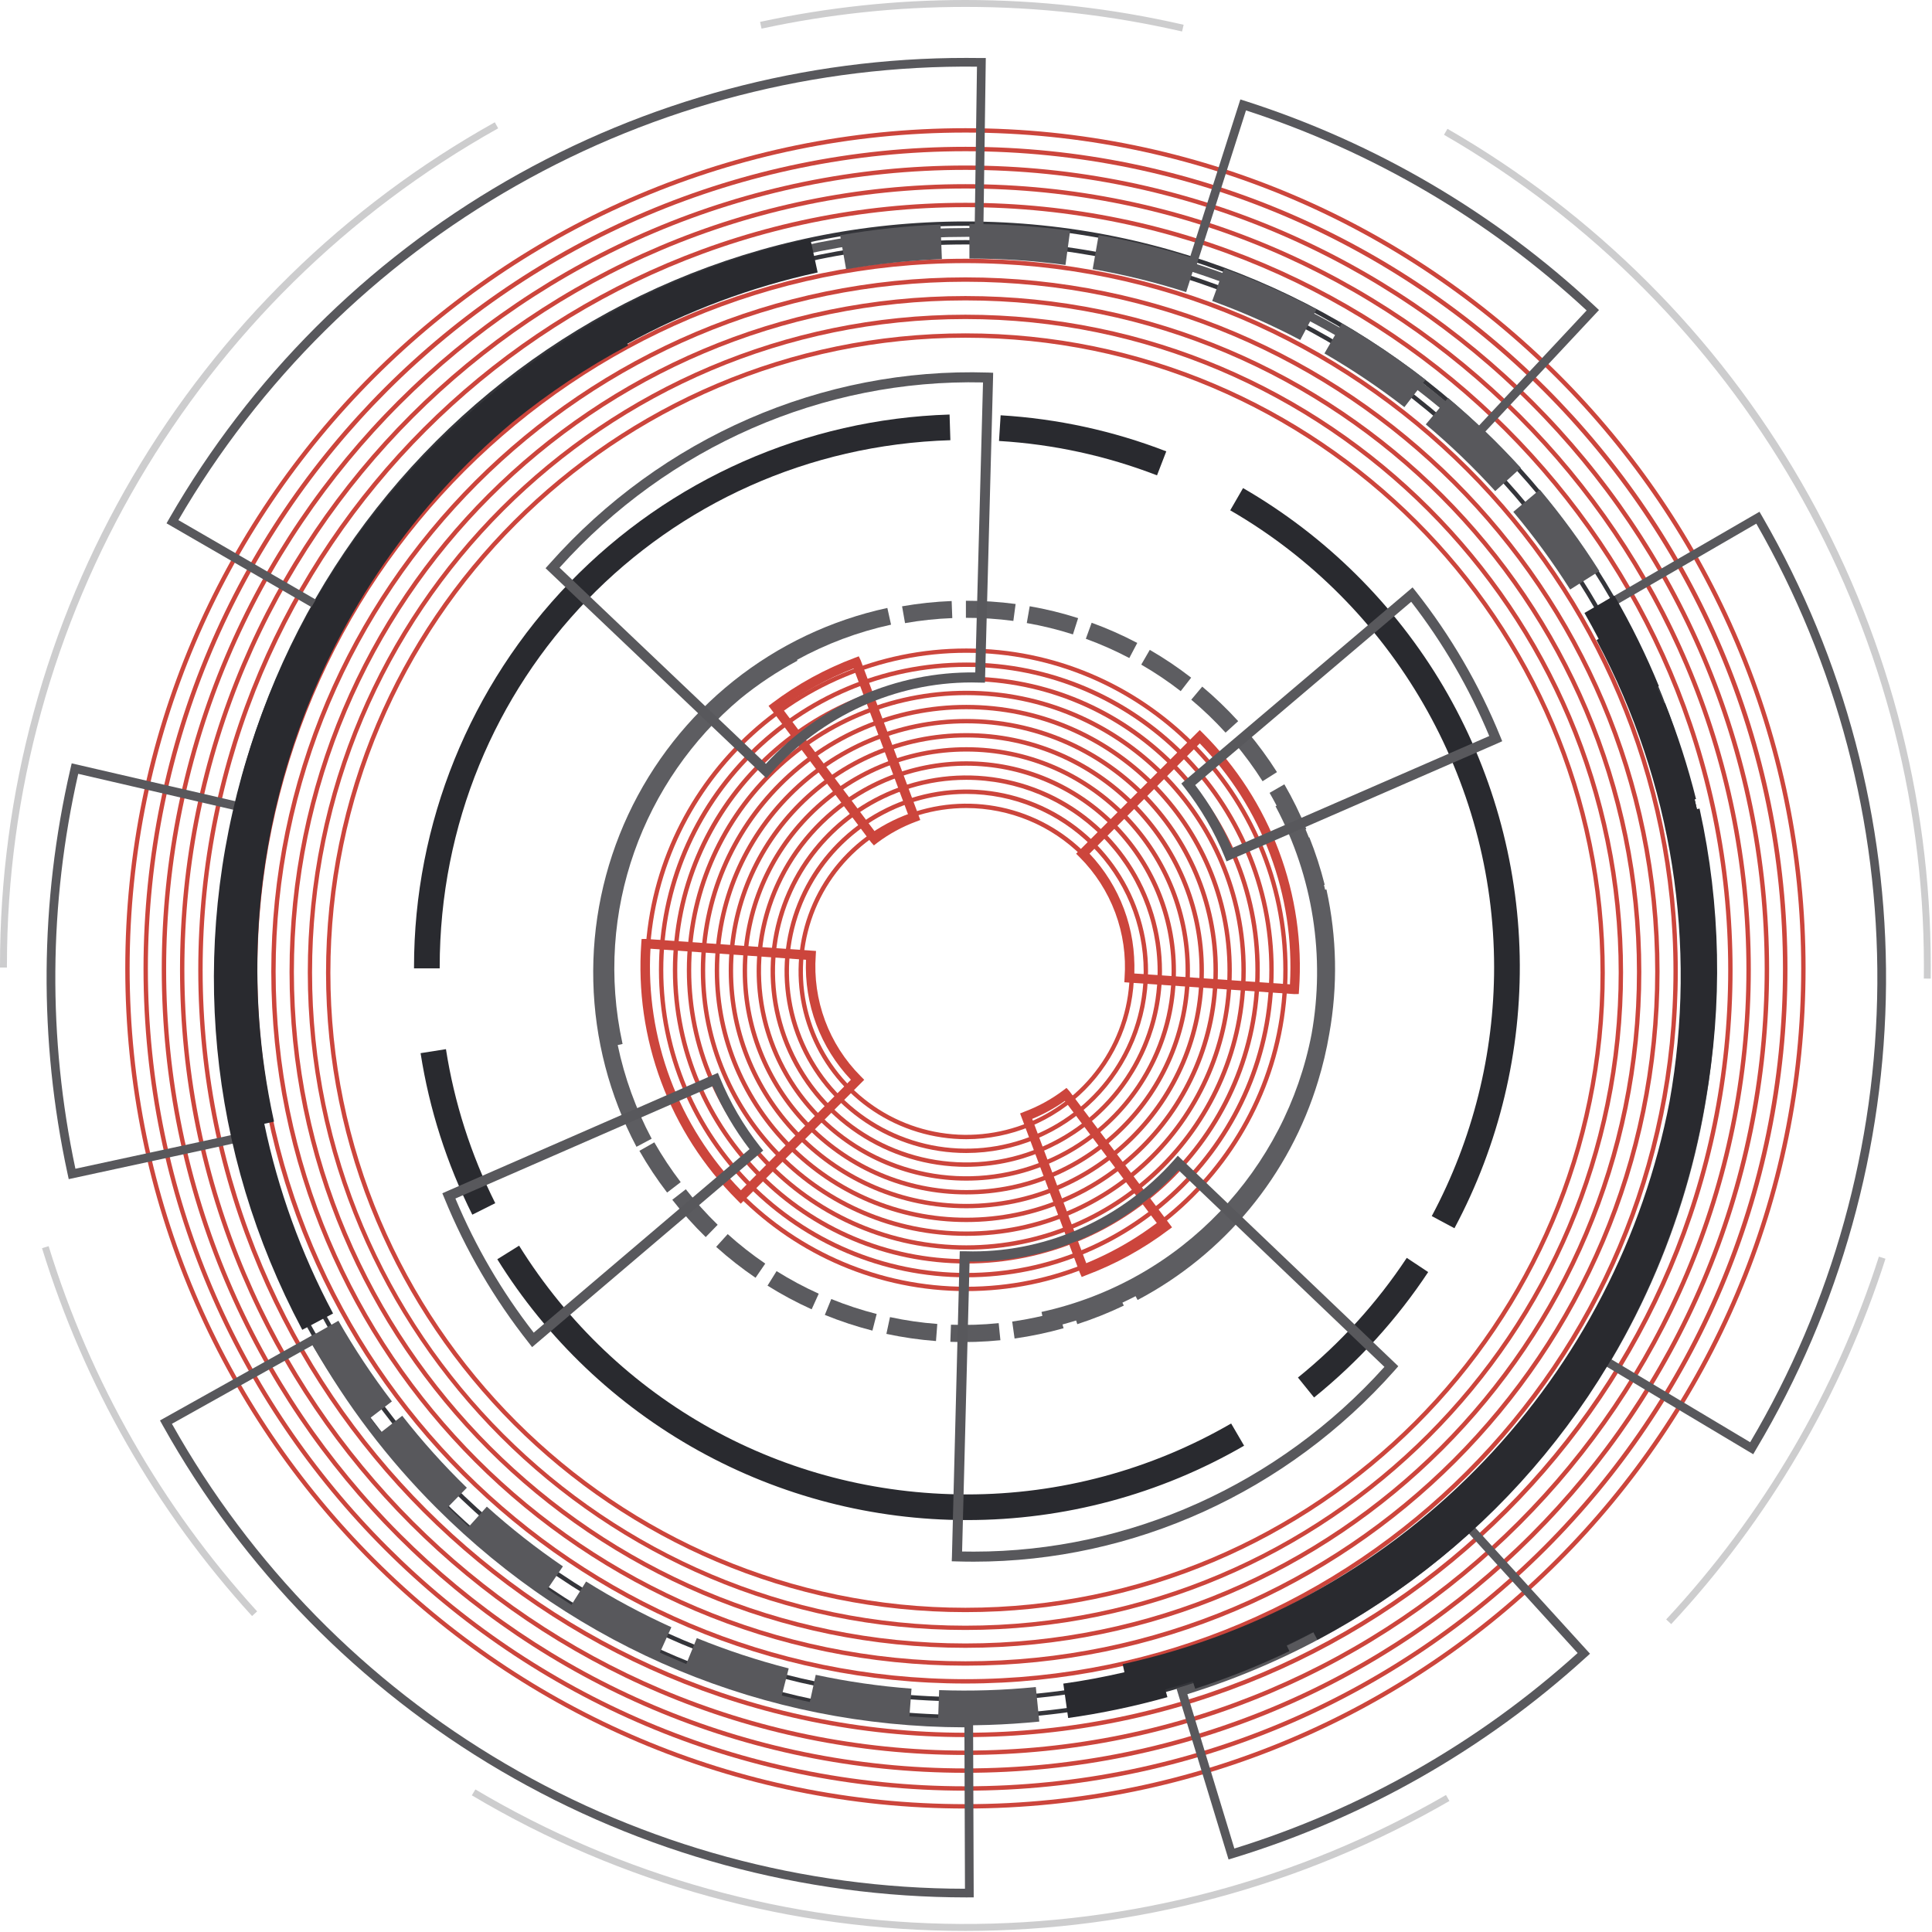
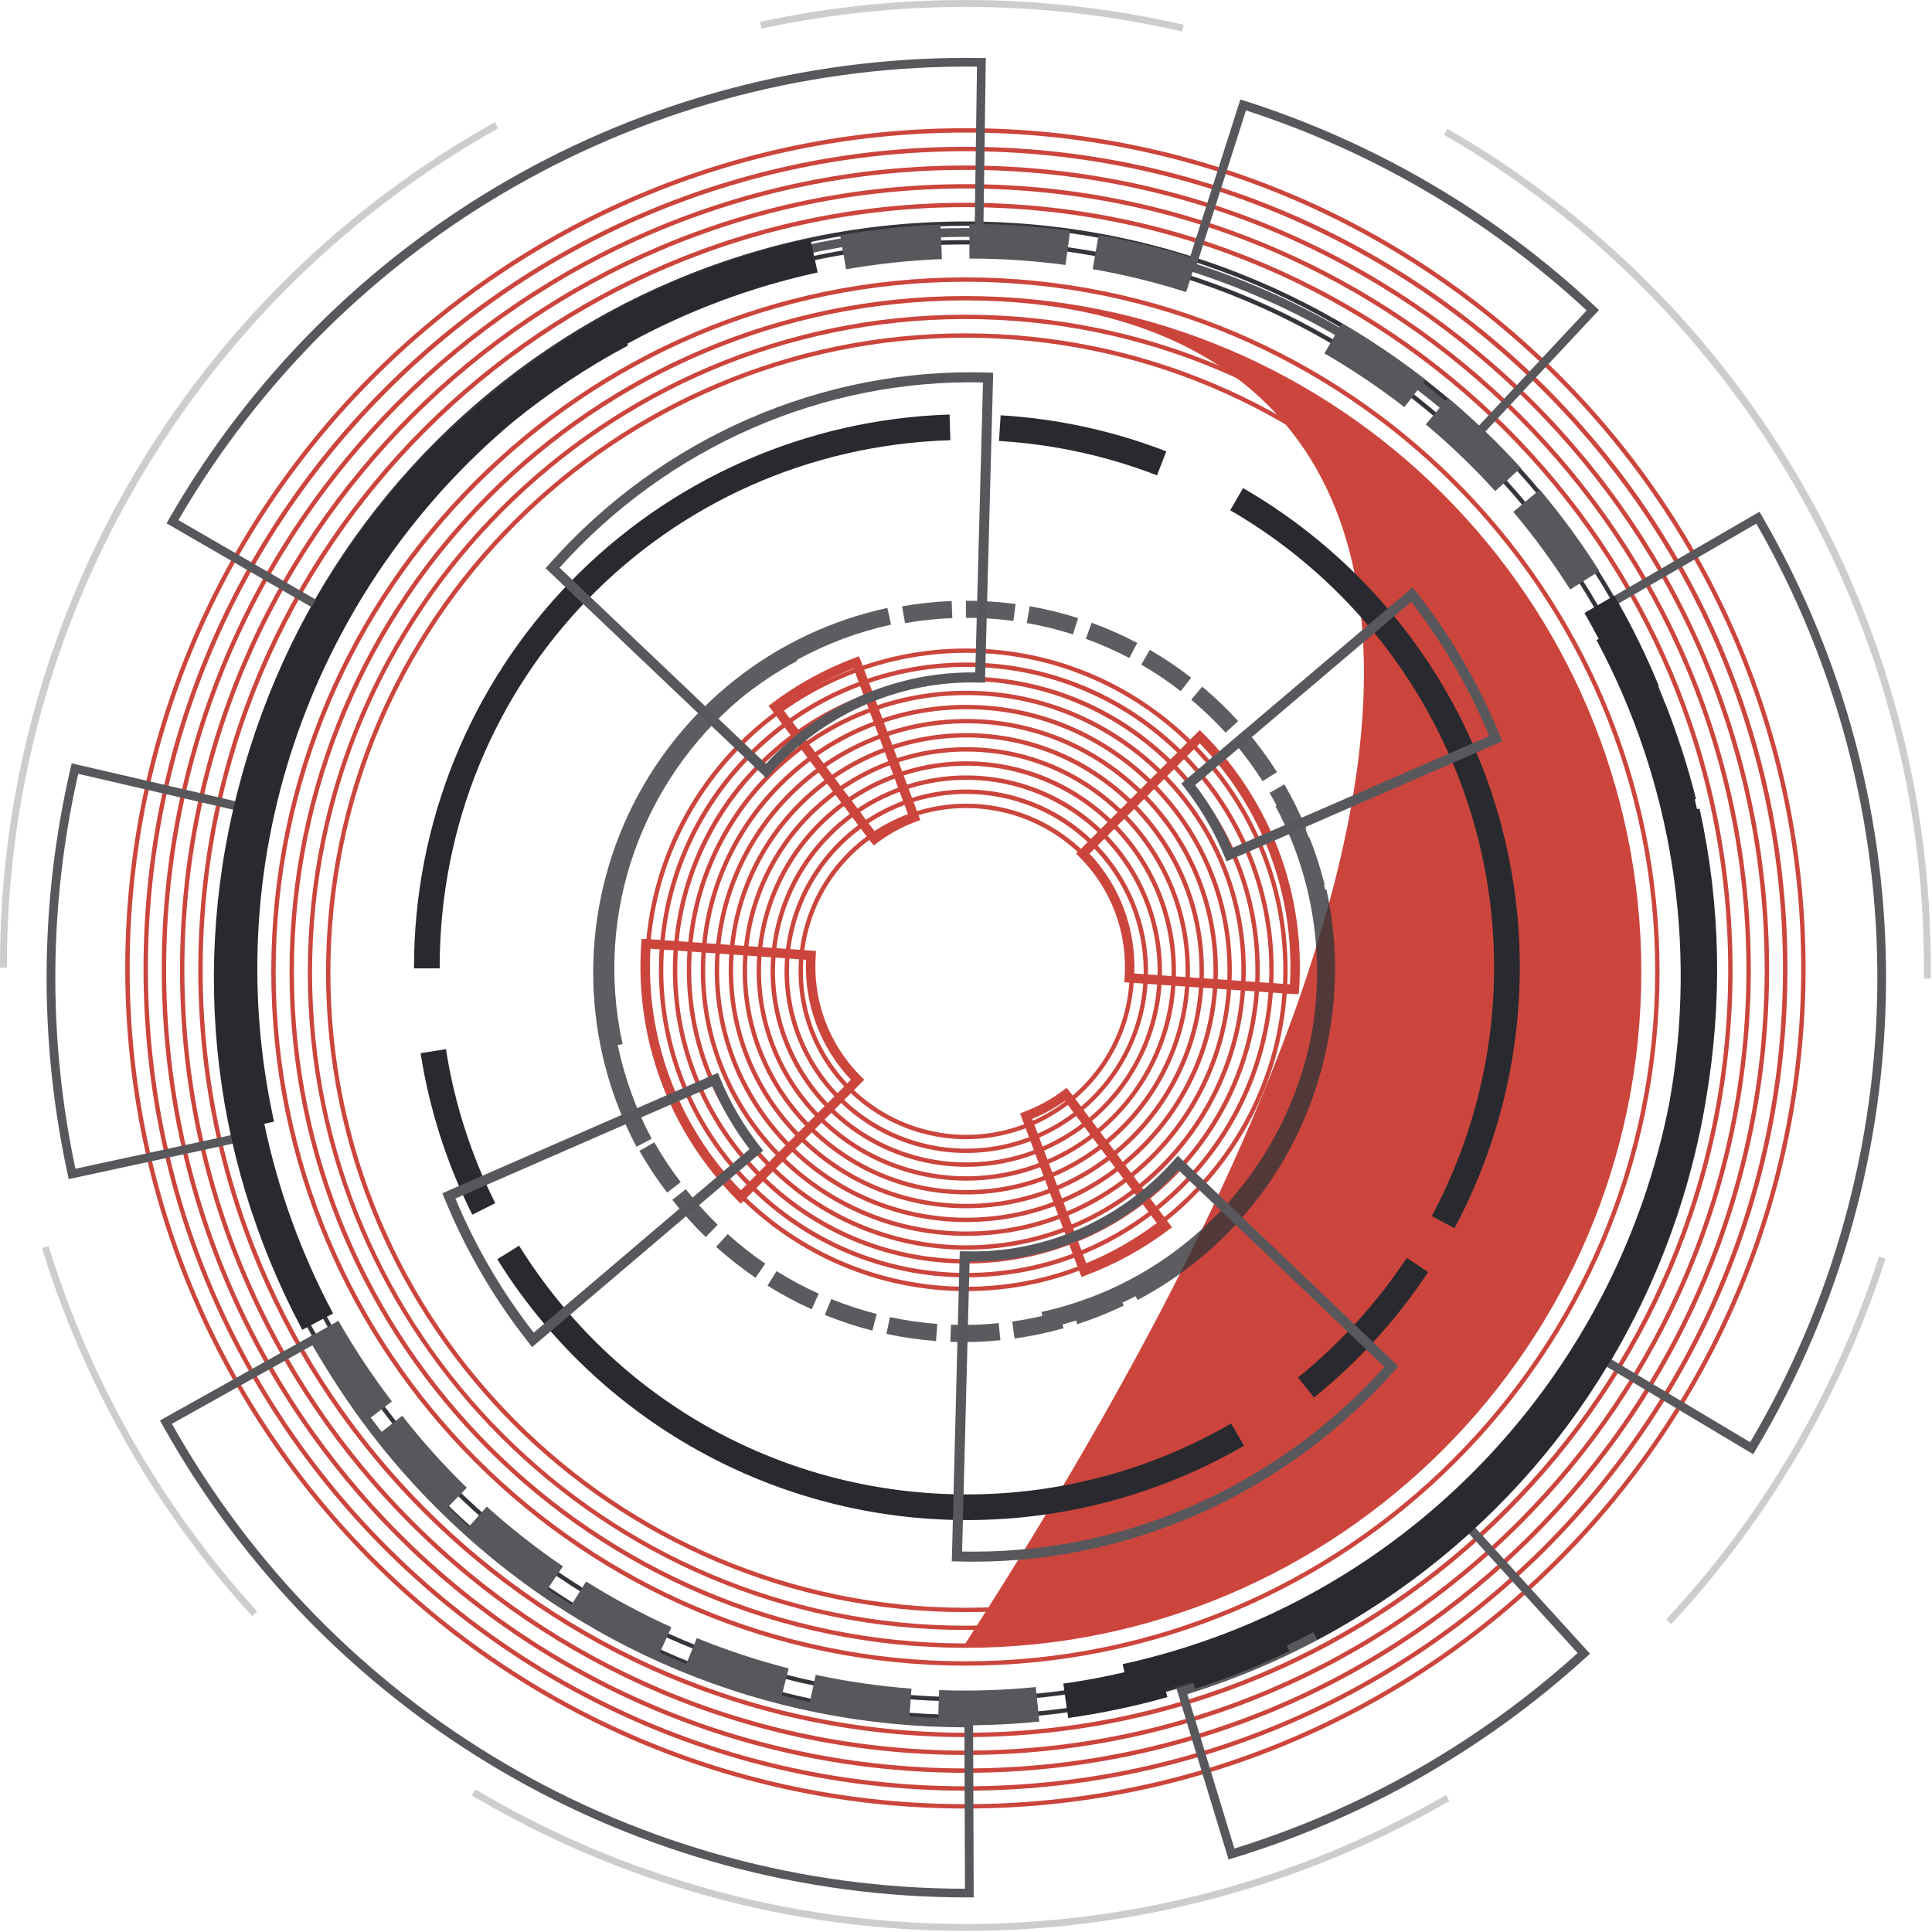
<svg xmlns="http://www.w3.org/2000/svg" width="185" height="185" viewBox="0 0 185 185" fill="none">
  <g opacity="0.3">
    <path d="M92.444 184.895C75.808 184.906 59.477 180.421 45.181 171.914L45.519 171.347C59.565 179.688 75.581 184.135 91.917 184.229C108.253 184.324 124.319 180.062 138.46 171.882L138.791 172.454C124.707 180.61 108.719 184.902 92.444 184.895ZM160.031 155.521L159.545 155.07C168.81 145.131 175.766 133.268 179.915 120.329L180.545 120.53C176.366 133.559 169.361 145.504 160.031 155.514V155.521ZM24.134 154.745C14.918 144.628 8.051 132.6 4.024 119.52L4.657 119.326C8.656 132.312 15.473 144.255 24.623 154.3L24.134 154.745ZM184.878 93.711L184.217 93.702C184.217 93.283 184.224 92.864 184.224 92.444C184.224 59.75 166.618 29.274 138.272 12.907L138.603 12.334C152.676 20.442 164.364 32.115 172.488 46.179C180.613 60.242 184.887 76.198 184.881 92.44C184.886 92.867 184.884 93.289 184.878 93.711ZM6.50281e-06 92.646V92.444C-0.006 75.987 4.382 59.827 12.712 45.634C21.041 31.44 33.01 19.728 47.38 11.709L47.703 12.287C18.69 28.518 0.664 59.232 0.664 92.444V92.646H6.50281e-06ZM113.19 3.016C106.385 1.449 99.425 0.658 92.443 0.661C85.88 0.659 79.336 1.357 72.921 2.742L72.781 2.096C79.242 0.7 85.833 -0.002 92.443 5.06169e-06C99.475 -0.002 106.485 0.793 113.339 2.371L113.19 3.016Z" fill="#58585C" style="mix-blend-mode:color-dodge" />
  </g>
  <path d="M92.444 12.694C48.313 12.694 12.413 48.591 12.413 92.727C12.413 136.862 48.314 172.758 92.444 172.758C136.573 172.758 172.475 136.856 172.475 92.727C172.475 48.597 136.573 12.694 92.444 12.694ZM92.444 173.177C48.085 173.177 11.995 137.086 11.995 92.727C11.995 48.367 48.085 12.276 92.444 12.276C136.803 12.276 172.894 48.366 172.894 92.727C172.894 137.087 136.802 173.177 92.444 173.177Z" fill="#CC453C" style="mix-blend-mode:color-dodge" />
  <path d="M92.444 14.48C49.286 14.48 14.161 49.598 14.161 92.763C14.161 135.929 49.278 171.048 92.444 171.048C135.609 171.048 170.728 135.931 170.728 92.763C170.728 49.596 135.611 14.48 92.444 14.48ZM92.444 171.466C49.049 171.466 13.743 136.16 13.743 92.757C13.743 49.354 49.049 14.057 92.452 14.057C135.855 14.057 171.16 49.362 171.16 92.757C171.16 136.153 135.841 171.466 92.444 171.466Z" fill="#CC453C" style="mix-blend-mode:color-dodge" />
  <path d="M92.444 16.266C50.242 16.266 15.908 50.6 15.908 92.801C15.908 135.003 50.244 169.336 92.444 169.336C134.643 169.336 168.978 135.004 168.978 92.801C168.978 50.598 134.646 16.266 92.444 16.266ZM92.444 169.757C50.012 169.757 15.489 135.234 15.489 92.803C15.489 50.372 50.012 15.849 92.444 15.849C134.875 15.849 169.402 50.37 169.402 92.803C169.402 135.236 134.876 169.757 92.444 169.757Z" fill="#CC453C" style="mix-blend-mode:color-dodge" />
  <path d="M92.444 18.051C51.206 18.051 17.655 51.601 17.655 92.84C17.655 134.079 51.206 167.628 92.444 167.628C133.681 167.628 167.229 134.079 167.229 92.835C167.229 51.592 133.682 18.051 92.444 18.051ZM92.444 168.048C50.975 168.048 17.237 134.309 17.237 92.84C17.237 51.371 50.975 17.634 92.444 17.634C133.912 17.634 167.65 51.371 167.65 92.835C167.65 134.299 133.912 168.048 92.444 168.048Z" fill="#CC453C" style="mix-blend-mode:color-dodge" />
  <path d="M92.444 19.837C52.17 19.837 19.404 52.604 19.404 92.879C19.404 133.153 52.17 165.919 92.444 165.919C132.719 165.919 165.485 133.153 165.485 92.879C165.485 52.604 132.719 19.837 92.444 19.837ZM92.444 166.337C51.94 166.337 18.986 133.383 18.986 92.879C18.986 52.374 51.94 19.419 92.444 19.419C132.949 19.419 165.903 52.373 165.903 92.879C165.903 133.385 132.951 166.337 92.444 166.337Z" fill="#CC453C" />
  <path d="M92.443 21.624C53.133 21.624 21.151 53.604 21.151 92.916C21.151 132.228 53.131 164.21 92.443 164.21C131.756 164.21 163.737 132.23 163.737 92.916C163.737 53.602 131.756 21.624 92.443 21.624ZM92.443 164.628C52.903 164.628 20.733 132.458 20.733 92.916C20.733 53.374 52.903 21.206 92.443 21.206C131.984 21.206 164.155 53.374 164.155 92.916C164.155 132.458 131.989 164.628 92.443 164.628Z" fill="#34353A" style="mix-blend-mode:color-dodge" />
  <path d="M92.444 23.409C54.098 23.409 22.894 54.613 22.894 92.958C22.894 131.303 54.098 162.507 92.444 162.507C130.789 162.507 161.993 131.303 161.993 92.958C161.993 54.613 130.792 23.409 92.444 23.409ZM92.444 162.918C53.867 162.918 22.481 131.531 22.481 92.955C22.481 54.378 53.867 22.991 92.444 22.991C131.02 22.991 162.407 54.377 162.407 92.955C162.407 131.533 131.021 162.918 92.444 162.918Z" fill="#34353A" style="mix-blend-mode:color-dodge" />
-   <path d="M92.443 25.194C55.06 25.194 24.645 55.608 24.645 92.992C24.645 130.376 55.06 160.79 92.443 160.79C129.826 160.79 160.243 130.376 160.243 92.99C160.243 55.605 129.827 25.194 92.443 25.194ZM92.443 161.207C54.829 161.207 24.227 130.606 24.227 92.992C24.227 55.378 54.832 24.776 92.443 24.776C130.054 24.776 160.659 55.378 160.659 92.99C160.659 130.603 130.057 161.207 92.443 161.207Z" fill="#CC453C" style="mix-blend-mode:color-dodge" />
  <path d="M92.444 26.978C56.024 26.978 26.394 56.609 26.394 93.03C26.394 129.45 56.024 159.079 92.444 159.079C128.864 159.079 158.494 129.45 158.494 93.03C158.494 56.609 128.864 26.978 92.444 26.978ZM92.444 159.497C55.794 159.497 25.977 129.679 25.977 93.03C25.977 56.38 55.794 26.561 92.444 26.561C129.094 26.561 158.911 56.378 158.911 93.03C158.911 129.681 129.095 159.497 92.444 159.497Z" fill="#CC453C" style="mix-blend-mode:color-dodge" />
-   <path d="M92.444 28.765C56.988 28.765 28.142 57.611 28.142 93.067C28.142 128.523 56.988 157.37 92.444 157.37C127.9 157.37 156.747 128.523 156.747 93.067C156.747 57.611 127.9 28.765 92.444 28.765ZM92.444 157.788C56.758 157.788 27.725 128.758 27.725 93.067C27.725 57.377 56.755 28.348 92.444 28.348C128.133 28.348 157.165 57.378 157.165 93.067C157.165 128.756 128.131 157.788 92.444 157.788Z" fill="#CC453C" style="mix-blend-mode:color-dodge" />
+   <path d="M92.444 28.765C56.988 28.765 28.142 57.611 28.142 93.067C28.142 128.523 56.988 157.37 92.444 157.37C156.747 57.611 127.9 28.765 92.444 28.765ZM92.444 157.788C56.758 157.788 27.725 128.758 27.725 93.067C27.725 57.377 56.755 28.348 92.444 28.348C128.133 28.348 157.165 57.378 157.165 93.067C157.165 128.756 128.131 157.788 92.444 157.788Z" fill="#CC453C" style="mix-blend-mode:color-dodge" />
  <path d="M92.444 30.551C57.952 30.551 29.881 58.613 29.881 93.115C29.881 127.616 57.944 155.668 92.444 155.668C126.944 155.668 154.999 127.607 154.999 93.115C154.999 58.623 126.938 30.551 92.444 30.551ZM92.444 156.078C57.721 156.078 29.473 127.824 29.473 93.107C29.473 58.39 57.727 30.134 92.444 30.134C127.161 30.134 155.417 58.388 155.417 93.107C155.417 127.825 127.167 156.078 92.444 156.078Z" fill="#CC453C" style="mix-blend-mode:color-dodge" />
  <path d="M92.443 32.339C58.91 32.339 31.636 59.616 31.636 93.146C31.636 126.675 58.915 153.953 92.443 153.953C125.971 153.953 153.257 126.68 153.257 93.147C153.257 59.615 125.973 32.339 92.443 32.339ZM92.443 154.371C58.684 154.371 31.22 126.905 31.22 93.146C31.22 59.387 58.684 31.921 92.443 31.921C126.202 31.921 153.668 59.385 153.668 93.147C153.668 126.91 126.202 154.371 92.443 154.371Z" fill="#CC453C" style="mix-blend-mode:color-dodge" />
  <path d="M92.531 62.508C75.794 62.508 62.178 76.124 62.178 92.86C62.178 109.595 75.791 123.213 92.531 123.213C109.271 123.213 122.883 109.598 122.883 92.86C122.883 76.121 109.266 62.508 92.531 62.508ZM92.531 123.631C75.563 123.631 61.759 109.828 61.759 92.86C61.759 75.892 75.563 62.097 92.531 62.097C109.499 62.097 123.296 75.893 123.296 92.86C123.296 109.826 109.498 123.631 92.531 123.631Z" fill="#CC453C" />
  <path d="M92.531 63.86C76.531 63.86 63.514 76.875 63.514 92.875C63.514 108.874 76.531 121.89 92.531 121.89C108.53 121.89 121.546 108.874 121.546 92.875C121.546 76.875 108.529 63.86 92.531 63.86ZM92.531 122.309C76.3 122.309 63.097 109.105 63.097 92.875C63.097 76.644 76.292 63.44 92.531 63.44C108.769 63.44 121.963 76.645 121.963 92.875C121.963 109.104 108.76 122.309 92.531 122.309Z" fill="#CC453C" />
  <path d="M92.531 65.212C77.269 65.212 64.851 77.632 64.851 92.891C64.851 108.15 77.27 120.569 92.531 120.569C107.791 120.569 120.209 108.15 120.209 92.891C120.209 77.632 107.793 65.212 92.531 65.212ZM92.531 120.988C77.037 120.988 64.432 108.384 64.432 92.889C64.432 77.394 77.036 64.79 92.531 64.79C108.026 64.79 120.63 77.394 120.63 92.889C120.63 108.384 108.022 120.988 92.531 120.988Z" fill="#CC453C" />
  <path d="M92.53 66.562C78.004 66.562 66.187 78.379 66.187 92.904C66.187 107.428 78.004 119.247 92.53 119.247C107.057 119.247 118.872 107.428 118.872 92.904C118.872 78.379 107.055 66.562 92.53 66.562ZM92.53 119.665C77.782 119.665 65.769 107.66 65.769 92.904C65.769 78.148 77.775 66.144 92.53 66.144C107.286 66.144 119.29 78.15 119.29 92.904C119.29 107.658 107.285 119.665 92.53 119.665Z" fill="#CC453C" />
  <path d="M92.531 67.913C78.742 67.913 67.524 79.129 67.524 92.918C67.524 106.707 78.74 117.923 92.531 117.923C106.321 117.923 117.536 106.707 117.536 92.918C117.536 79.129 106.318 67.913 92.531 67.913ZM92.531 118.34C78.512 118.34 67.106 106.936 67.106 92.918C67.106 78.899 78.512 67.495 92.531 67.495C106.549 67.495 117.953 78.899 117.953 92.918C117.953 106.936 106.548 118.34 92.531 118.34Z" fill="#CC453C" />
  <path d="M92.531 69.264C79.48 69.264 68.861 79.883 68.861 92.933C68.861 105.982 79.48 116.601 92.531 116.601C105.582 116.601 116.198 105.984 116.198 92.933C116.198 79.881 105.581 69.264 92.531 69.264ZM92.531 117.019C79.248 117.019 68.443 106.214 68.443 92.933C68.443 79.652 79.248 68.847 92.531 68.847C105.814 68.847 116.62 79.652 116.62 92.933C116.62 106.214 105.812 117.019 92.531 117.019Z" fill="#CC453C" />
  <path d="M92.531 70.618C80.217 70.618 70.198 80.636 70.198 92.95C70.198 105.263 80.217 115.28 92.531 115.28C104.845 115.28 114.861 105.256 114.861 92.95C114.861 80.643 104.844 70.618 92.531 70.618ZM92.531 115.697C79.986 115.697 69.78 105.493 69.78 92.95C69.78 80.406 79.983 70.2 92.531 70.2C105.08 70.2 115.281 80.404 115.281 92.95C115.281 105.495 105.075 115.697 92.531 115.697Z" fill="#CC453C" />
  <path d="M92.531 71.966C80.955 71.966 71.535 81.385 71.535 92.962C71.535 104.538 80.955 113.955 92.531 113.955C104.108 113.955 113.525 104.538 113.525 92.962C113.525 81.385 104.108 71.966 92.531 71.966ZM92.531 114.373C80.724 114.373 71.117 104.768 71.117 92.962C71.117 81.155 80.724 71.549 92.531 71.549C104.339 71.549 113.944 81.154 113.944 92.962C113.944 104.769 104.338 114.373 92.531 114.373Z" fill="#CC453C" />
  <path d="M92.53 73.32C88.642 73.319 84.841 74.472 81.608 76.632C78.375 78.792 75.855 81.862 74.367 85.454C72.879 89.046 72.489 92.999 73.248 96.813C74.006 100.626 75.879 104.129 78.628 106.879C81.377 109.628 84.88 111.5 88.694 112.259C92.507 113.017 96.46 112.628 100.052 111.14C103.645 109.652 106.715 107.132 108.875 103.899C111.035 100.666 112.187 96.865 112.187 92.977C112.181 87.765 110.108 82.769 106.423 79.084C102.738 75.399 97.742 73.326 92.53 73.32ZM92.53 113.053C87.206 113.053 82.099 110.937 78.334 107.172C74.569 103.407 72.454 98.301 72.454 92.977C72.454 87.652 74.569 82.546 78.334 78.781C82.099 75.016 87.206 72.9 92.53 72.9C103.599 72.9 112.605 81.904 112.605 92.977C112.605 104.048 103.599 113.053 92.53 113.053Z" fill="#CC453C" />
  <path d="M92.53 74.672C88.907 74.672 85.365 75.746 82.353 77.759C79.34 79.772 76.992 82.633 75.606 85.981C74.219 89.328 73.856 93.011 74.563 96.565C75.27 100.118 77.015 103.382 79.577 105.944C82.139 108.506 85.403 110.251 88.956 110.958C92.51 111.664 96.193 111.302 99.54 109.915C102.888 108.529 105.749 106.181 107.761 103.168C109.774 100.156 110.849 96.614 110.849 92.991C110.843 88.134 108.911 83.478 105.477 80.044C102.042 76.61 97.387 74.678 92.53 74.672ZM92.53 111.732C88.824 111.732 85.201 110.633 82.119 108.575C79.037 106.516 76.635 103.589 75.216 100.165C73.797 96.741 73.426 92.973 74.149 89.338C74.872 85.703 76.656 82.364 79.277 79.743C81.897 77.122 85.236 75.337 88.871 74.613C92.506 73.89 96.274 74.261 99.698 75.679C103.123 77.097 106.05 79.499 108.109 82.58C110.168 85.662 111.268 89.284 111.268 92.991C111.263 97.959 109.287 102.722 105.774 106.235C102.261 109.748 97.498 111.725 92.53 111.73V111.732Z" fill="#CC453C" />
  <path d="M92.53 76.022C89.171 76.022 85.888 77.018 83.095 78.885C80.302 80.751 78.125 83.403 76.84 86.507C75.554 89.61 75.218 93.025 75.873 96.319C76.528 99.614 78.146 102.64 80.521 105.015C82.896 107.39 85.922 109.008 89.217 109.663C92.511 110.319 95.926 109.982 99.03 108.697C102.133 107.411 104.785 105.234 106.652 102.442C108.518 99.649 109.514 96.365 109.514 93.006C109.509 88.503 107.718 84.186 104.534 81.002C101.35 77.818 97.033 76.027 92.53 76.022ZM92.53 110.407C89.088 110.407 85.723 109.387 82.861 107.475C79.999 105.563 77.768 102.845 76.451 99.665C75.134 96.485 74.789 92.986 75.46 89.61C76.132 86.234 77.789 83.133 80.223 80.699C82.657 78.265 85.758 76.607 89.134 75.936C92.51 75.264 96.009 75.609 99.189 76.927C102.369 78.244 105.087 80.475 106.999 83.337C108.911 86.199 109.932 89.564 109.932 93.006C109.926 97.619 108.091 102.042 104.828 105.304C101.566 108.566 97.144 110.401 92.53 110.407Z" fill="#CC453C" />
  <path d="M92.53 77.374C89.436 77.374 86.41 78.291 83.837 80.011C81.264 81.73 79.259 84.174 78.075 87.033C76.89 89.892 76.58 93.038 77.184 96.073C77.788 99.109 79.278 101.896 81.466 104.085C83.655 106.273 86.443 107.763 89.478 108.367C92.513 108.971 95.659 108.661 98.518 107.477C101.377 106.292 103.821 104.287 105.54 101.714C107.26 99.141 108.177 96.115 108.177 93.021C108.172 88.872 106.522 84.895 103.589 81.962C100.656 79.029 96.679 77.379 92.53 77.374ZM92.53 109.085C89.353 109.085 86.247 108.143 83.605 106.378C80.964 104.613 78.905 102.104 77.689 99.168C76.473 96.233 76.155 93.003 76.775 89.887C77.394 86.77 78.924 83.908 81.171 81.661C83.418 79.415 86.28 77.885 89.396 77.265C92.513 76.645 95.743 76.963 98.678 78.179C101.613 79.395 104.122 81.454 105.888 84.096C107.653 86.737 108.595 89.843 108.595 93.021C108.59 97.28 106.896 101.363 103.884 104.375C100.873 107.386 96.79 109.08 92.53 109.085Z" fill="#CC453C" />
  <path d="M92.531 181.688C76.854 181.68 61.462 177.492 47.942 169.557C34.422 161.621 23.262 150.224 15.611 136.54L15.319 136.016L30.265 127.657L30.56 128.182C33.757 133.9 37.727 139.149 42.358 143.782C55.763 157.181 73.581 164.557 92.531 164.557H93.177L93.238 181.684L92.531 181.688ZM16.462 136.337C24.028 149.831 35.05 161.067 48.396 168.891C61.742 176.716 76.93 180.846 92.401 180.858L92.348 165.402C73.242 165.355 55.288 157.894 41.776 144.379C37.141 139.749 33.161 134.508 29.945 128.801L16.462 136.337Z" fill="#58585C" />
  <path d="M117.641 178.054L112.653 161.671L113.231 161.497C123.27 158.416 132.505 153.156 140.276 146.092L140.72 145.686L152.253 158.353L151.803 158.759C142.153 167.529 130.684 174.059 118.217 177.881L117.641 178.054ZM113.695 162.219L118.197 177.006C130.385 173.232 141.603 166.843 151.068 158.287L140.667 146.859C132.899 153.879 123.695 159.124 113.695 162.228V162.219Z" fill="#58585C" />
  <path d="M167.881 139.252L153.172 130.464L153.482 129.948C159.94 119.097 163.388 106.721 163.472 94.095C163.557 81.468 160.274 69.047 153.962 58.111L153.661 57.589L168.48 49.003L168.782 49.521C176.624 63.101 180.703 78.526 180.598 94.207C180.493 109.888 176.208 125.257 168.184 138.731L167.881 139.252ZM154.321 130.177L167.588 138.103C175.46 124.805 179.662 109.656 179.766 94.202C179.869 78.749 175.87 63.545 168.176 50.142L154.81 57.889C161.121 68.906 164.401 81.399 164.316 94.096C164.231 106.792 160.784 119.24 154.327 130.172L154.321 130.177Z" fill="#58585C" style="mix-blend-mode:color-dodge" />
  <path d="M6.581 112.908L6.454 112.32C3.708 99.577 3.802 86.386 6.728 73.683L6.865 73.095L23.549 76.957L23.416 77.544C21.055 87.786 20.979 98.422 23.194 108.697L23.319 109.287L6.581 112.908ZM7.491 74.098C4.66 86.534 4.568 99.438 7.221 111.913L22.327 108.653C20.152 98.403 20.226 87.803 22.543 77.584L7.491 74.098Z" fill="#58585C" />
  <path d="M30.77 58.681L15.946 50.11L16.244 49.59C23.966 36.191 35.085 25.064 48.478 17.331C61.872 9.598 77.067 5.533 92.532 5.546C92.947 5.546 93.367 5.549 93.793 5.555H94.395L94.155 22.68H93.554C93.215 22.68 92.875 22.68 92.534 22.68C73.582 22.68 55.766 30.06 42.367 43.459C37.974 47.85 34.174 52.797 31.064 58.173L30.77 58.681ZM17.086 49.804L30.46 57.546C33.585 52.184 37.389 47.248 41.779 42.86C55.335 29.303 73.362 21.837 92.536 21.837H93.332L93.551 6.383C78.102 6.211 62.884 10.139 49.45 17.769C36.015 25.398 24.845 36.455 17.078 49.81L17.086 49.804Z" fill="#58585C" style="mix-blend-mode:overlay" />
  <path d="M141.413 42.198L140.973 41.787C133.297 34.62 124.133 29.235 114.136 26.019L113.563 25.837L118.772 9.522L119.345 9.704C131.76 13.695 143.14 20.378 152.674 29.276L153.113 29.687L141.413 42.198ZM114.61 25.295C124.566 28.532 133.698 33.897 141.374 41.017L151.93 29.727C142.579 21.046 131.447 14.509 119.311 10.572L114.61 25.295Z" fill="#58585C" />
  <path d="M90.19 24.81L90.063 21.502C86.838 21.626 83.626 21.968 80.447 22.525L81.019 25.785C84.05 25.255 87.115 24.929 90.19 24.81Z" fill="#58585C" />
  <path d="M150.352 56.45L153.146 54.681C151.422 51.957 149.516 49.352 147.443 46.883L144.909 49.013C146.889 51.367 148.707 53.852 150.352 56.45Z" fill="#58585C" />
  <path d="M102.027 25.372L102.469 22.091C99.284 21.664 96.075 21.45 92.861 21.45H92.827V24.76H92.861C95.927 24.759 98.989 24.964 102.027 25.372Z" fill="#58585C" />
  <path d="M136.504 36.366C133.954 34.39 131.273 32.588 128.48 30.972L126.823 33.842C129.487 35.384 132.044 37.102 134.477 38.987L136.504 36.366Z" fill="#58585C" />
  <path d="M114.588 24.822C111.515 23.84 108.379 23.067 105.201 22.511L104.631 25.771C107.661 26.299 110.651 27.034 113.581 27.971L114.588 24.822Z" fill="#58585C" />
  <path d="M143.176 47.026L145.627 44.8C143.456 42.414 141.127 40.176 138.657 38.102L136.528 40.638C138.885 42.616 141.106 44.75 143.176 47.026Z" fill="#58585C" />
-   <path d="M126.056 29.634C123.198 28.129 120.242 26.82 117.207 25.717L116.075 28.822C118.967 29.872 121.785 31.12 124.507 32.555L126.056 29.634Z" fill="#58585C" />
  <path d="M162.758 77.503L162.743 77.425L162.485 77.481C162.414 77.171 162.342 76.86 162.268 76.55L162.404 76.514C161.621 73.385 160.628 70.312 159.433 67.316L159.338 67.355C159.131 66.824 158.916 66.294 158.692 65.767L158.848 65.704C157.625 62.721 156.2 59.825 154.585 57.034L151.72 58.694C152.186 59.509 152.643 60.338 153.08 61.178L152.874 61.289L152.945 61.423C160.127 74.918 162.565 90.435 159.869 105.483C154.88 131.467 134.92 153.333 107.501 159.352L107.67 160.128C105.728 160.574 103.772 160.946 101.817 161.215L102.283 164.508C105.481 164.057 108.644 163.393 111.753 162.521L111.787 162.511L111.579 161.772C112.466 161.533 113.344 161.274 114.218 160.996L114.446 161.704C117.531 160.708 120.546 159.506 123.469 158.105L123.196 157.536C124.058 157.135 124.904 156.713 125.753 156.278L126.147 157.022C143.094 148.018 155.521 132.947 161.141 114.595C162.063 111.581 162.789 108.51 163.314 105.402C164.964 96.156 164.775 86.676 162.758 77.503Z" fill="#292A2F" style="mix-blend-mode:color-dodge" />
  <path d="M77.406 163.617C80.579 164.3 83.795 164.767 87.031 165.014L87.283 161.698C84.199 161.465 81.135 161.023 78.111 160.374L77.406 163.617Z" fill="#58585C" />
  <path d="M65.471 159.938C68.475 161.159 71.557 162.175 74.698 162.98L75.523 159.758C72.528 158.991 69.588 158.022 66.724 156.858L65.471 159.938Z" fill="#58585C" />
  <path d="M38.517 135.568L35.894 137.613C37.887 140.167 40.052 142.583 42.373 144.843L44.702 142.46C42.486 140.306 40.42 138.003 38.517 135.568Z" fill="#58585C" />
  <path d="M89.929 161.838L89.81 165.162C93.049 165.278 96.293 165.174 99.519 164.851L99.185 161.543C96.11 161.851 93.017 161.95 89.929 161.838Z" fill="#58585C" />
  <path d="M44.398 146.739C46.806 148.908 49.358 150.911 52.036 152.735L53.902 149.988C51.348 148.248 48.915 146.336 46.618 144.268L44.398 146.739Z" fill="#58585C" />
  <path d="M54.357 154.255C57.105 155.975 59.965 157.509 62.917 158.846L64.288 155.815C61.472 154.54 58.744 153.077 56.123 151.438L54.357 154.255Z" fill="#58585C" />
  <path d="M32.405 126.47L29.516 128.12C31.122 130.935 32.917 133.638 34.887 136.211L37.526 134.193C35.648 131.736 33.937 129.156 32.405 126.47Z" fill="#58585C" style="mix-blend-mode:screen" />
  <path d="M31.856 125.701C28.83 120.009 26.626 113.918 25.308 107.609L26.239 107.401L26.207 107.245C20.634 81.658 30.304 56.215 49.088 40.429C52.529 37.625 56.234 35.163 60.151 33.076L60.064 32.921C65.782 29.781 71.922 27.481 78.296 26.09L77.588 22.846C65.999 25.353 55.219 30.715 46.229 38.446C35.618 47.295 27.786 59.036 23.655 72.556C18.049 90.898 19.913 110.327 28.907 127.269L28.942 127.339L31.892 125.774L31.856 125.701Z" fill="#292A2F" style="mix-blend-mode:screen" />
  <g style="mix-blend-mode:overlay" opacity="0.8">
    <path d="M91.188 59.187L91.126 57.552C89.534 57.614 87.948 57.783 86.379 58.058L86.662 59.668C88.158 59.405 89.67 59.244 91.188 59.187Z" fill="#34353A" style="mix-blend-mode:screen" />
    <path d="M120.898 74.808L122.278 73.934C121.426 72.589 120.485 71.303 119.46 70.084L118.209 71.135C119.186 72.298 120.085 73.525 120.898 74.808Z" fill="#34353A" />
    <path d="M97.034 59.457L97.251 57.836C95.678 57.627 94.093 57.523 92.507 57.525H92.491V59.16H92.507C94.021 59.157 95.533 59.257 97.034 59.457Z" fill="#34353A" style="mix-blend-mode:screen" />
    <path d="M114.06 64.891C112.8 63.915 111.477 63.025 110.099 62.227L109.281 63.642C110.597 64.402 111.859 65.251 113.06 66.182L114.06 64.891Z" fill="#34353A" />
    <path d="M103.237 59.19C101.72 58.704 100.171 58.324 98.601 58.051L98.32 59.661C99.817 59.922 101.293 60.285 102.74 60.747L103.237 59.19Z" fill="#34353A" />
    <path d="M117.354 70.154L118.563 69.055C117.491 67.877 116.341 66.772 115.121 65.747L114.07 67C115.235 67.976 116.332 69.03 117.354 70.154Z" fill="#34353A" />
    <path d="M108.899 61.566C107.489 60.822 106.03 60.176 104.532 59.632L103.975 61.167C105.402 61.687 106.794 62.304 108.138 63.011L108.899 61.566Z" fill="#34353A" />
    <path d="M127.021 85.206L127.013 85.167L126.886 85.195C126.85 85.04 126.816 84.884 126.779 84.737L126.847 84.721C126.46 83.176 125.97 81.658 125.378 80.179L125.333 80.198C125.229 79.934 125.124 79.673 125.014 79.414L125.088 79.383C124.485 77.91 123.782 76.48 122.985 75.103L121.57 75.921C121.803 76.323 122.025 76.733 122.243 77.145L122.139 77.2L122.174 77.267C125.719 83.931 126.921 91.593 125.59 99.022C123.124 111.853 113.269 122.651 99.729 125.625L99.814 126.004C98.855 126.226 97.888 126.409 96.924 126.546L97.152 128.171C98.731 127.949 100.293 127.621 101.828 127.19H101.844L101.741 126.825C102.179 126.707 102.614 126.578 103.044 126.445L103.157 126.796C104.68 126.303 106.169 125.709 107.612 125.018L107.477 124.737C107.903 124.538 108.322 124.33 108.739 124.116L108.933 124.482C113.056 122.305 116.707 119.332 119.673 115.734C122.639 112.137 124.862 107.987 126.214 103.525C126.67 102.036 127.029 100.52 127.288 98.985C128.105 94.419 128.015 89.737 127.021 85.206Z" fill="#34353A" />
    <path d="M84.877 127.727C86.442 128.063 88.029 128.292 89.626 128.413L89.752 126.775C88.228 126.661 86.715 126.442 85.222 126.12L84.877 127.727Z" fill="#323237" />
    <path d="M78.982 125.911C80.466 126.514 81.988 127.016 83.539 127.414L83.947 125.821C82.468 125.443 81.015 124.964 79.6 124.39L78.982 125.911Z" fill="#323237" />
    <path d="M65.671 113.877L64.376 114.886C65.361 116.147 66.43 117.34 67.576 118.457L68.721 117.28C67.629 116.216 66.609 115.079 65.671 113.877Z" fill="#323237" />
    <path d="M91.06 126.848L91.001 128.489C92.601 128.547 94.202 128.495 95.795 128.334L95.63 126.699C94.112 126.854 92.585 126.903 91.06 126.848Z" fill="#323237" />
    <path d="M68.576 119.395C69.766 120.464 71.025 121.453 72.347 122.354L73.278 120.997C72.017 120.138 70.815 119.194 69.681 118.173L68.576 119.395Z" fill="#323237" />
    <path d="M73.494 123.108C74.851 123.958 76.263 124.715 77.721 125.374L78.398 123.879C77.006 123.249 75.658 122.527 74.362 121.717L73.494 123.108Z" fill="#323237" />
    <path d="M62.655 109.386L61.227 110.199C62.02 111.589 62.906 112.925 63.88 114.195L65.182 113.197C64.255 111.985 63.411 110.711 62.655 109.386Z" fill="#323237" />
    <path d="M62.384 109.004C60.89 106.194 59.801 103.186 59.15 100.07L59.616 99.966L59.6 99.895C56.845 87.253 61.618 74.691 70.9 66.896C72.599 65.512 74.428 64.296 76.362 63.265L76.318 63.186C79.143 61.636 82.175 60.501 85.323 59.815L84.969 58.215C79.583 59.378 74.54 61.772 70.233 65.209C65.927 68.647 62.475 73.034 60.146 78.027C57.818 83.021 56.677 88.486 56.813 93.994C56.948 99.502 58.356 104.904 60.928 109.777L60.945 109.813L62.401 109.037L62.384 109.004Z" fill="#34353A" style="mix-blend-mode:screen" />
  </g>
  <path d="M42.103 92.614C42.103 65.162 63.582 42.996 91.004 42.152L90.927 39.694C77.179 40.124 64.138 45.888 54.566 55.766C44.993 65.644 39.642 78.859 39.644 92.614V92.729H42.103V92.614Z" fill="#292A2F" style="mix-blend-mode:screen" />
  <path d="M40.273 100.846C41.113 106.227 42.784 111.445 45.226 116.313L47.424 115.211C45.095 110.57 43.502 105.594 42.703 100.463L40.273 100.846Z" fill="#292A2F" />
  <path d="M111.678 43.22C106.601 41.255 101.25 40.09 95.816 39.766L95.661 42.226C100.844 42.535 105.947 43.645 110.79 45.517L111.678 43.22Z" fill="#292A2F" />
  <path d="M138.217 65.751C133.563 57.869 126.954 51.32 119.03 46.737L117.801 48.866C133.386 57.87 143.07 74.636 143.07 92.613C143.07 100.928 141.02 109.115 137.099 116.448L139.272 117.611C143.553 109.601 145.704 100.627 145.52 91.548C145.336 82.468 142.823 73.588 138.221 65.759L138.217 65.751Z" fill="#292A2F" style="mix-blend-mode:color-dodge" />
  <path d="M124.286 131.907L125.829 133.818C130.066 130.398 133.751 126.348 136.757 121.808L134.706 120.448C131.84 124.779 128.326 128.643 124.286 131.907Z" fill="#292A2F" style="mix-blend-mode:screen" />
  <path d="M92.584 143.099C75.032 143.099 59.002 134.193 49.706 119.28L47.619 120.58C52.371 128.223 58.994 134.528 66.862 138.899C74.731 143.269 83.584 145.56 92.584 145.555C101.906 145.561 111.063 143.105 119.13 138.434L117.889 136.307C110.199 140.76 101.47 143.103 92.584 143.099Z" fill="#292A2F" />
  <path d="M103.58 122.281L103.393 121.866L97.68 106.617L98.065 106.461C99.398 105.964 100.653 105.278 101.791 104.425L102.123 104.173L102.404 104.484L112.23 117.524L111.89 117.774C109.473 119.596 106.807 121.06 103.972 122.121L103.58 122.281ZM98.84 107.137L104.076 121.124C106.521 120.168 108.832 118.9 110.952 117.352L101.965 105.42C100.994 106.109 99.947 106.685 98.845 107.137H98.84ZM70.933 115.261L70.566 114.891C67.369 111.692 64.896 107.844 63.316 103.606C61.736 99.369 61.084 94.841 61.406 90.33L61.436 89.915L61.853 89.908L78.137 91.06L78.113 91.473C77.958 93.596 78.26 95.728 79.001 97.725C79.742 99.721 80.903 101.535 82.406 103.043L82.755 103.397L70.933 115.261ZM62.285 90.845C62.046 95.091 62.692 99.34 64.183 103.322C65.674 107.304 67.977 110.932 70.946 113.977L81.479 103.392C80.03 101.863 78.902 100.058 78.164 98.084C77.425 96.111 77.09 94.009 77.179 91.904L62.285 90.845ZM123.944 95.192L107.661 94.057L107.684 93.644C107.838 91.521 107.533 89.39 106.791 87.395C106.048 85.4 104.885 83.588 103.381 82.082L103.044 81.745L114.883 69.906L115.221 70.24C118.416 73.434 120.888 77.277 122.47 81.508C124.053 85.74 124.708 90.262 124.393 94.768L124.364 95.184L123.944 95.192ZM108.616 93.216L123.519 94.255C123.753 90.022 123.106 85.786 121.62 81.816C120.133 77.845 117.84 74.226 114.884 71.187L104.328 81.743C105.772 83.273 106.895 85.077 107.63 87.049C108.366 89.02 108.699 91.119 108.609 93.221L108.616 93.216ZM83.682 80.952L83.403 80.641L73.593 67.59L73.927 67.338C76.343 65.516 79.01 64.052 81.844 62.992L82.232 62.846L82.414 63.221L88.124 78.521L87.732 78.668C86.399 79.161 85.144 79.845 84.007 80.699L83.682 80.952ZM74.859 67.767L83.833 79.708C84.806 79.022 85.855 78.449 86.959 78.001L81.738 64.007C79.293 64.959 76.981 66.223 74.859 67.767Z" fill="#CC453C" />
  <path d="M93.254 149.539C92.71 149.539 92.165 149.531 91.618 149.515L91.135 149.501L91.154 149.016L91.902 119.815H92.368C92.64 119.815 92.902 119.829 93.163 119.829C100.459 119.829 107.487 116.636 112.424 111.072L112.781 110.666L133.894 130.823L133.563 131.205C123.235 142.861 108.548 149.539 93.254 149.539ZM92.126 148.566C92.502 148.566 92.879 148.577 93.254 148.577C108.13 148.577 122.44 142.136 132.567 130.887L112.851 112.053C107.748 117.617 100.599 120.798 93.168 120.798C93.059 120.798 92.95 120.798 92.843 120.798L92.126 148.566ZM50.952 128.996L50.642 128.594C47.3 124.366 44.572 119.687 42.538 114.697L42.356 114.263L42.785 114.074L68.743 102.732L68.931 103.187C69.9 105.565 71.2 107.794 72.792 109.808L73.082 110.17L72.725 110.48L50.952 128.996ZM43.608 114.766C45.529 119.36 48.051 123.679 51.108 127.61L71.772 110.036C70.352 108.181 69.167 106.158 68.243 104.013L43.608 114.766ZM117.443 82.485L117.26 82.019C116.293 79.642 114.996 77.412 113.407 75.397L113.118 75.03L135.262 56.246L135.572 56.632C138.913 60.867 141.64 65.552 143.671 70.548L143.845 70.977L143.423 71.169L117.443 82.485ZM114.447 75.175C115.864 77.033 117.044 79.061 117.962 81.211L142.605 70.48C140.692 65.884 138.179 61.561 135.131 57.624L114.447 75.175ZM73.391 74.516L52.242 54.409L52.633 53.973C63.345 41.898 78.738 35.164 94.635 35.675L95.1 35.696L95.091 36.162L94.315 65.371L93.838 65.363C93.562 65.354 93.29 65.349 93.022 65.349C85.725 65.349 78.707 68.535 73.772 74.09L73.391 74.516ZM53.579 54.358L73.34 73.143C78.517 67.486 85.804 64.294 93.388 64.39L94.129 36.62C78.784 36.275 63.98 42.777 53.579 54.358Z" fill="#58585C" style="mix-blend-mode:color-dodge" />
</svg>